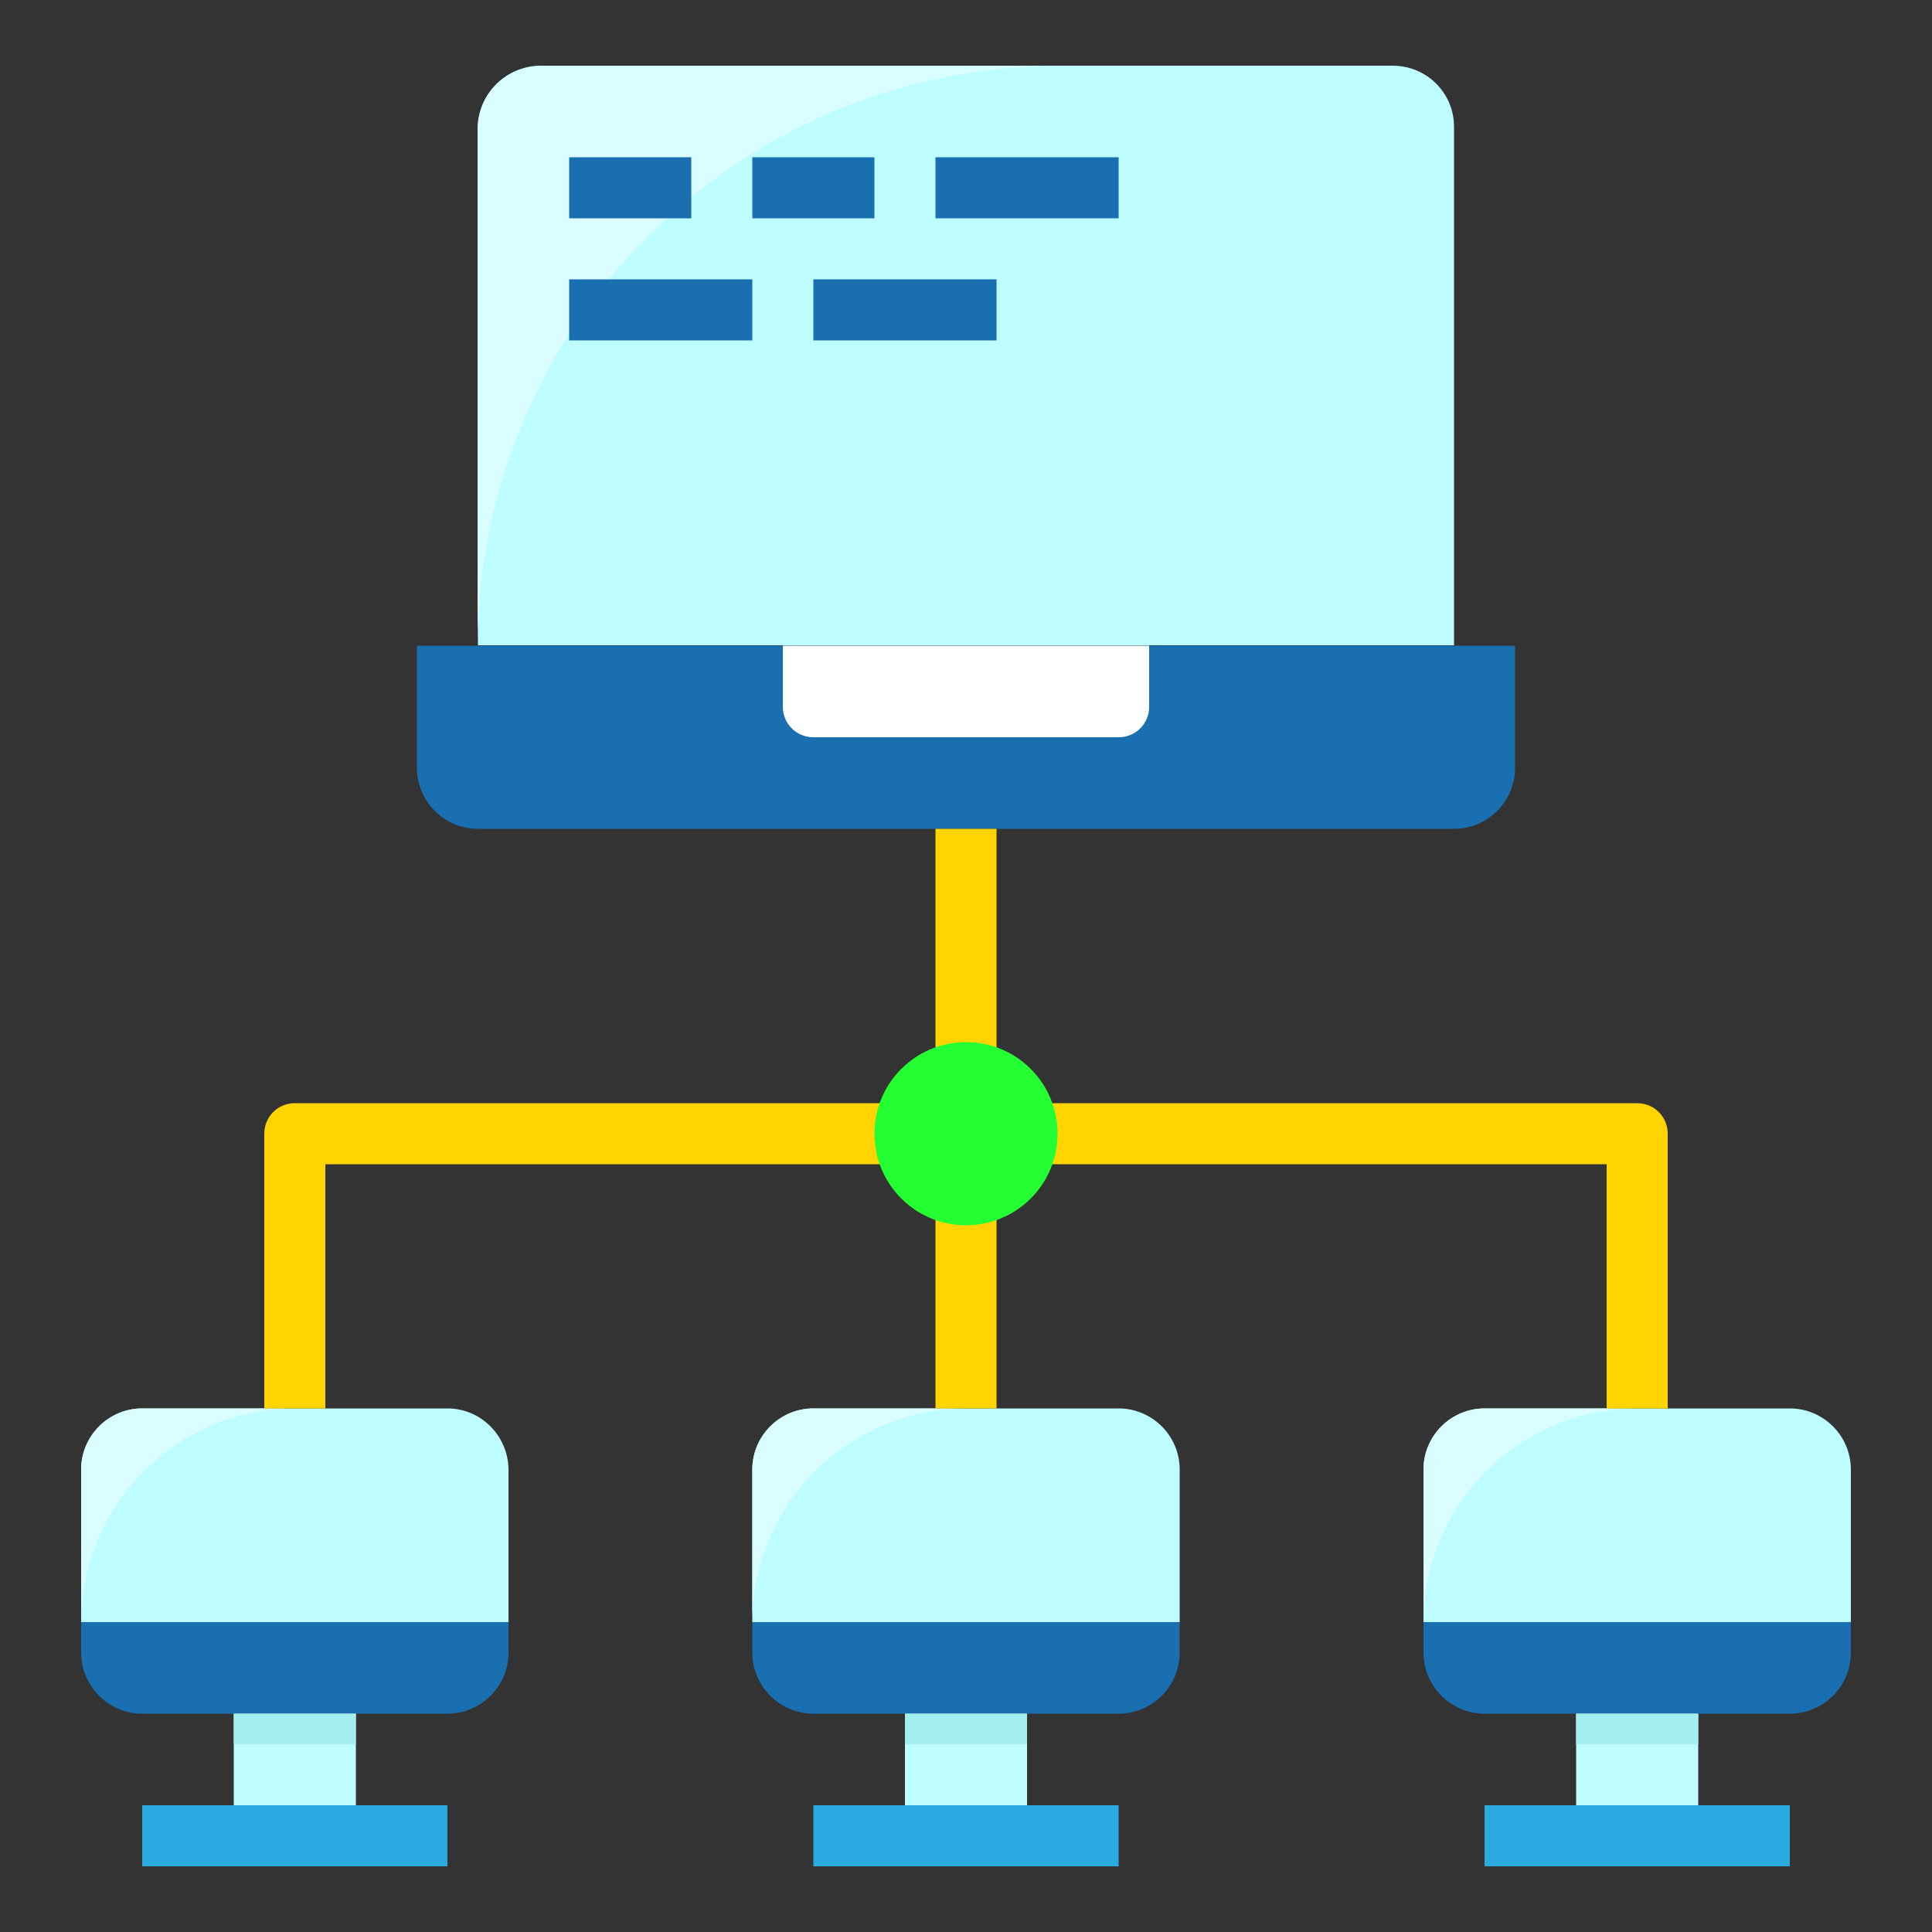
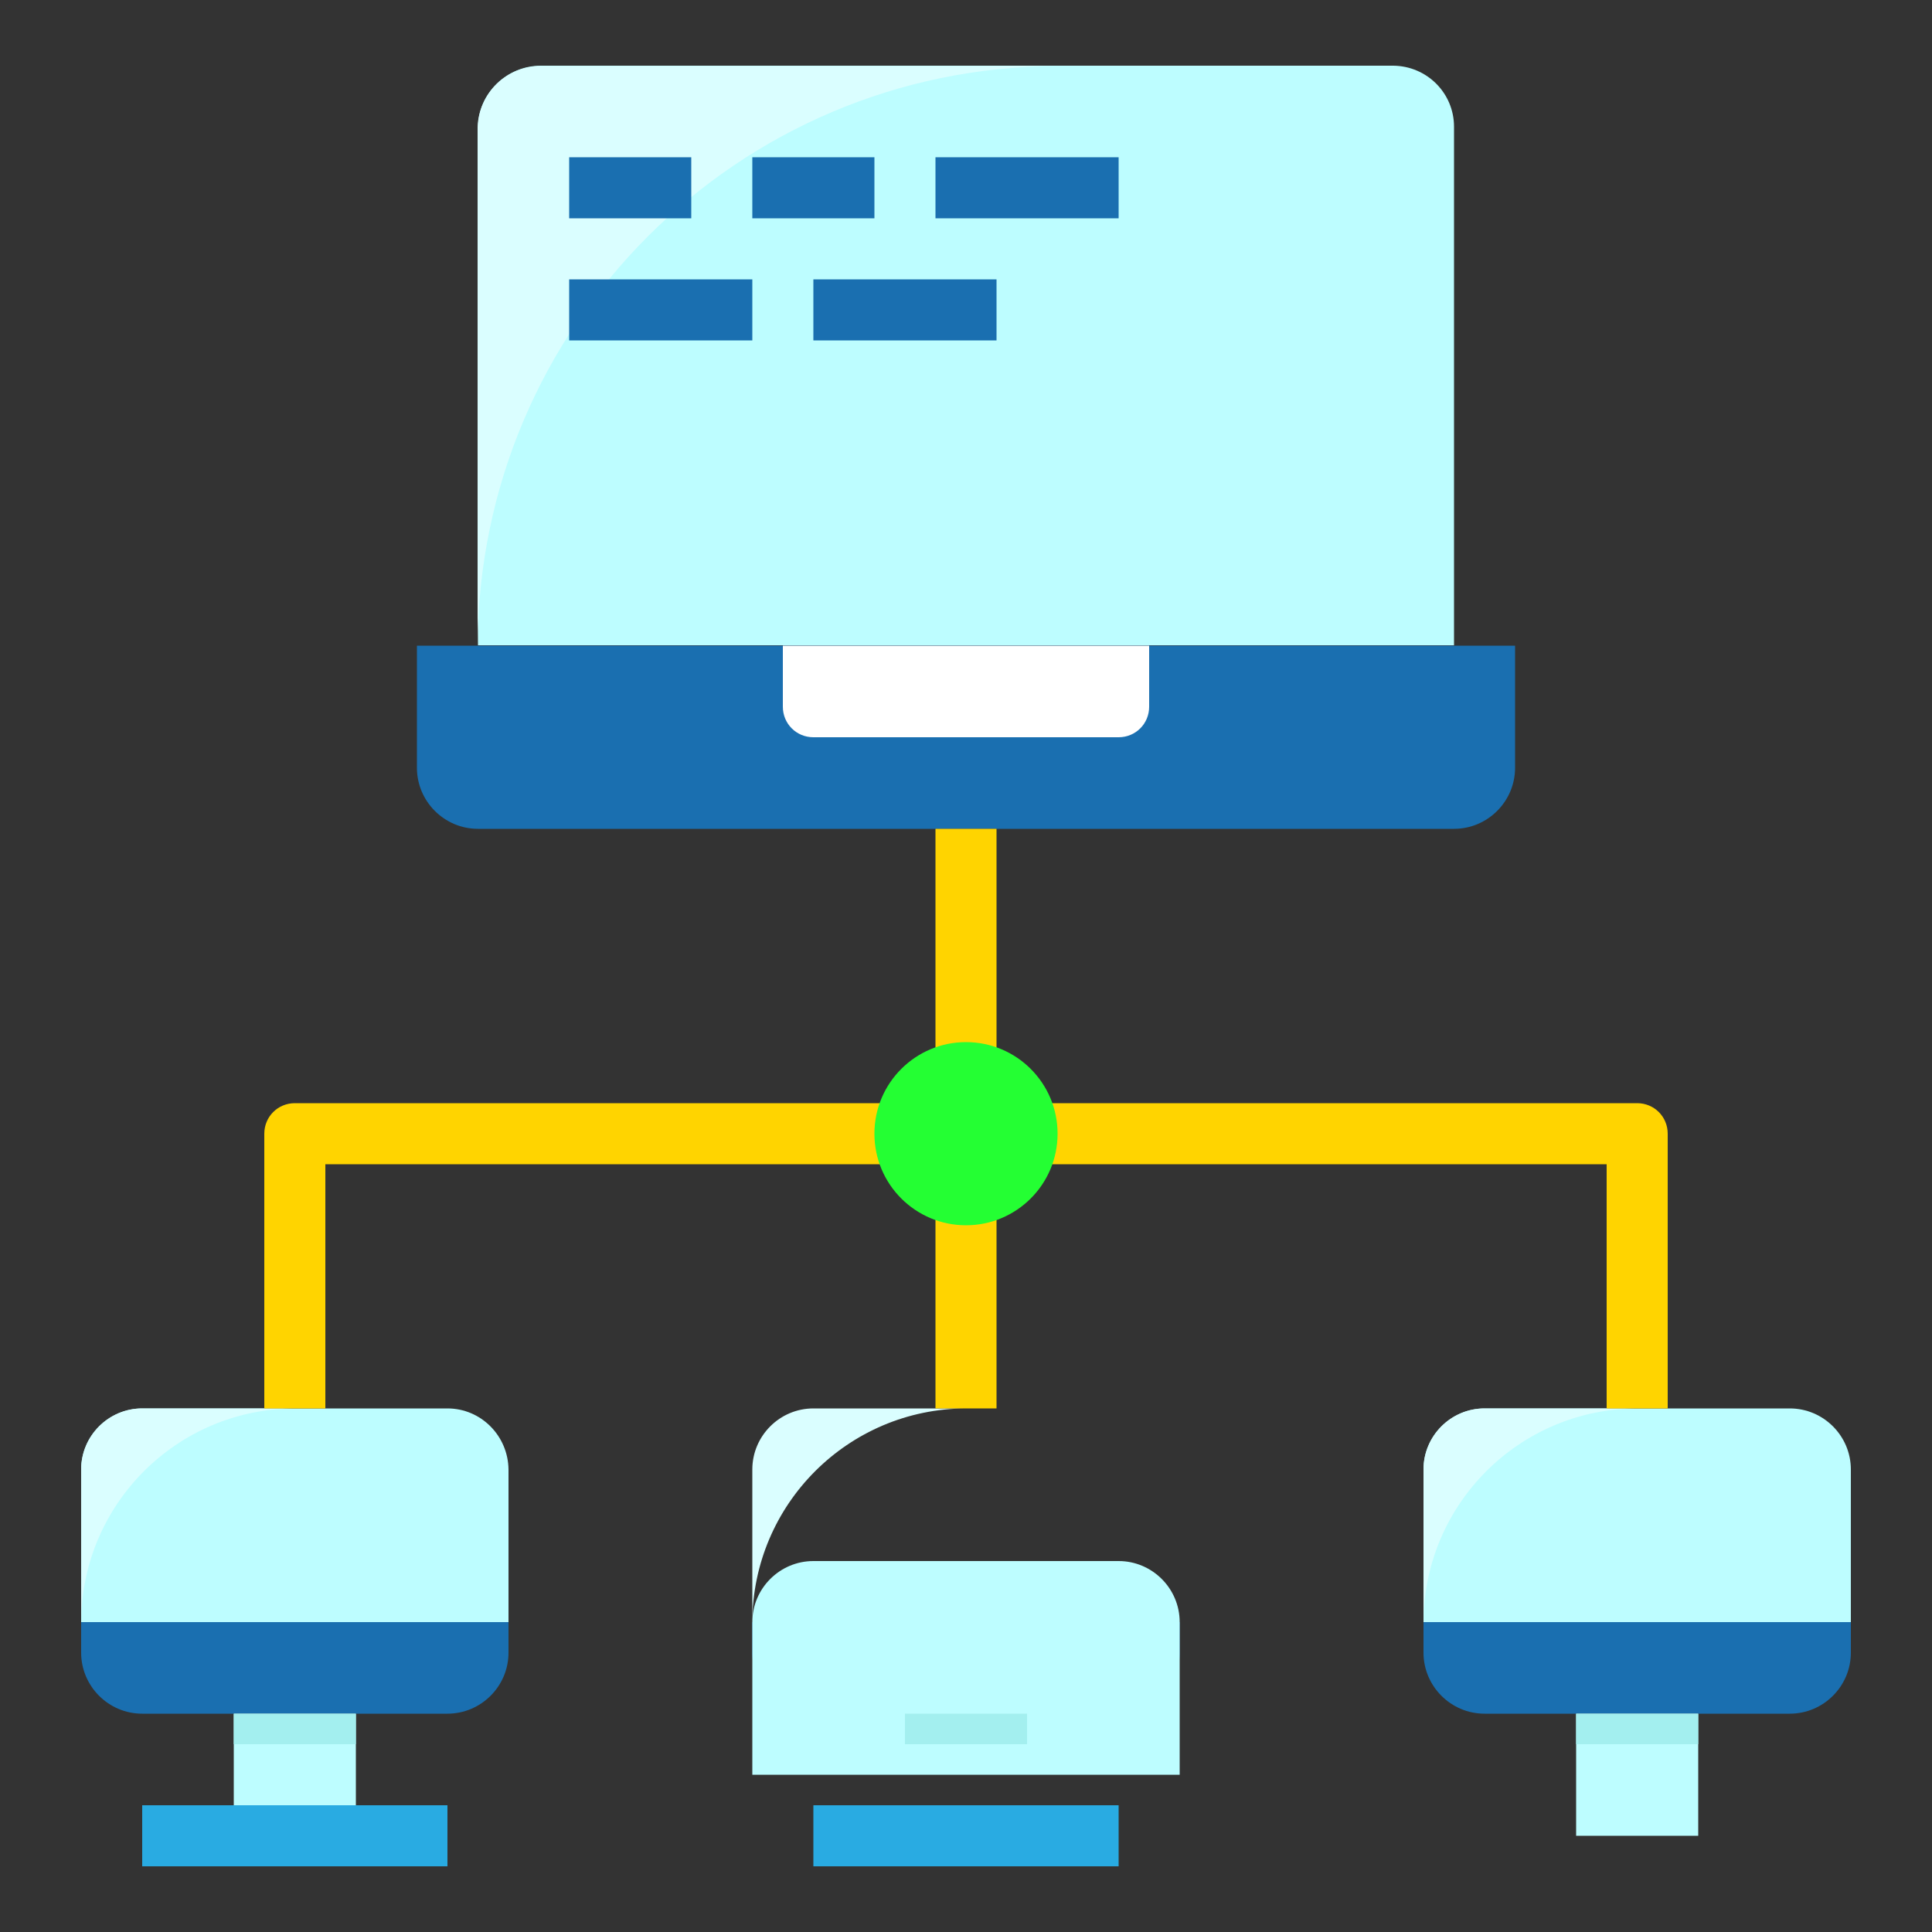
<svg xmlns="http://www.w3.org/2000/svg" version="1.1" id="Layer_1" x="0px" y="0px" viewBox="0 0 500 500" style="enable-background:new 0 0 500 500;" xml:space="preserve">
  <rect x="0" y="0" width="500" height="500" fill="#333333" stroke="none" />
  <style type="text/css">
	.st0{fill:#1A6FB0;}
	.st1{fill:#BDFDFF;}
	.st2{fill:#DAFEFF;}
	.st3{fill:#FFFFFF;}
	.st4{fill:#A3EFEF;}
	.st5{fill:#29ABE2;}
	.st6{fill:#FFD400;}
	.st7{fill:#24FF33;}
</style>
  <path class="st0" d="M392.1,167.1v31.6c0,8.7-7.1,15.8-15.8,15.8H123.7c-8.7,0-15.8-7.1-15.8-15.8v-31.6H392.1z M21,419.8h110.6v7.9  c0,8.7-7.1,15.8-15.8,15.8h-79c-8.7,0-15.8-7.1-15.8-15.8C21,427.7,21,419.8,21,419.8z M194.7,419.8h110.6v7.9  c0,8.7-7.1,15.8-15.8,15.8h-79c-8.7,0-15.8-7.1-15.8-15.8V419.8z M368.4,419.8H479v7.9c0,8.7-7.1,15.8-15.8,15.8h-79  c-8.7,0-15.8-7.1-15.8-15.8L368.4,419.8L368.4,419.8z" />
-   <path class="st1" d="M131.6,380.3v39.5H21v-39.5c0-8.7,7.1-15.8,15.8-15.8h79C124.5,364.5,131.5,371.6,131.6,380.3z M194.7,419.8  v-39.5c0-8.7,7.1-15.8,15.8-15.8h79c8.7,0,15.8,7.1,15.8,15.8v39.5H194.7z M479,380.3v39.5H368.4v-39.5c0-8.7,7.1-15.8,15.8-15.8h79  C471.9,364.5,479,371.6,479,380.3z" />
+   <path class="st1" d="M131.6,380.3v39.5H21v-39.5c0-8.7,7.1-15.8,15.8-15.8h79C124.5,364.5,131.5,371.6,131.6,380.3z M194.7,419.8  c0-8.7,7.1-15.8,15.8-15.8h79c8.7,0,15.8,7.1,15.8,15.8v39.5H194.7z M479,380.3v39.5H368.4v-39.5c0-8.7,7.1-15.8,15.8-15.8h79  C471.9,364.5,479,371.6,479,380.3z" />
  <path class="st2" d="M423.7,364.5h-39.5c-8.7,0-15.8,7.1-15.8,15.8v39.5C368.5,389.3,393.2,364.6,423.7,364.5z M250,364.5h-39.5  c-8.7,0-15.8,7.1-15.8,15.8v39.5C194.8,389.3,219.5,364.6,250,364.5z M76.3,364.5H36.8c-8.7,0-15.8,7.1-15.8,15.8v39.5  C21.1,389.3,45.8,364.6,76.3,364.5z" />
  <rect x="60.5" y="443.5" class="st1" width="31.6" height="31.6" />
-   <rect x="234.2" y="443.5" class="st1" width="31.6" height="31.6" />
  <rect x="407.9" y="443.5" class="st1" width="31.6" height="31.6" />
  <path class="st3" d="M210.5,190.8c-4.4,0-7.9-3.5-7.9-7.9v-15.8h94.8v15.8c0,4.4-3.5,7.9-7.9,7.9H210.5z" />
  <path class="st1" d="M376.3,32.8V167H123.7V32.8C123.9,24,131.2,17,140,17h220.6C369.3,17.1,376.3,24.1,376.3,32.8z" />
  <path class="st2" d="M273.7,17.1H139.9c-8.8,0-16,7-16.3,15.8v134.2C123.9,84.3,190.9,17.3,273.7,17.1z" />
  <rect x="407.9" y="443.5" class="st4" width="31.6" height="7.9" />
  <rect x="234.2" y="443.5" class="st4" width="31.6" height="7.9" />
  <rect x="60.5" y="443.5" class="st4" width="31.6" height="7.9" />
  <rect x="210.5" y="467.2" class="st5" width="79" height="15.8" />
-   <rect x="384.2" y="467.2" class="st5" width="79" height="15.8" />
  <rect x="36.8" y="467.2" class="st5" width="79" height="15.8" />
  <path class="st6" d="M431.6,364.5h-15.8v-63.2h-150v-15.8h157.9c4.4,0,7.9,3.5,7.9,7.9V364.5z M84.2,364.5H68.4v-71.1  c0-4.4,3.5-7.9,7.9-7.9h157.9v15.8h-150V364.5z" />
  <rect x="242.1" y="214.5" class="st6" width="15.8" height="71.1" />
  <rect x="242.1" y="309.2" class="st6" width="15.8" height="55.3" />
  <circle class="st7" cx="250" cy="293.4" r="23.7" />
  <rect x="147.3" y="40.7" class="st0" width="31.6" height="15.8" />
  <rect x="194.7" y="40.7" class="st0" width="31.6" height="15.8" />
  <rect x="242.1" y="40.7" class="st0" width="47.4" height="15.8" />
  <rect x="147.3" y="72.3" class="st0" width="47.4" height="15.8" />
  <rect x="210.5" y="72.3" class="st0" width="47.4" height="15.8" />
</svg>